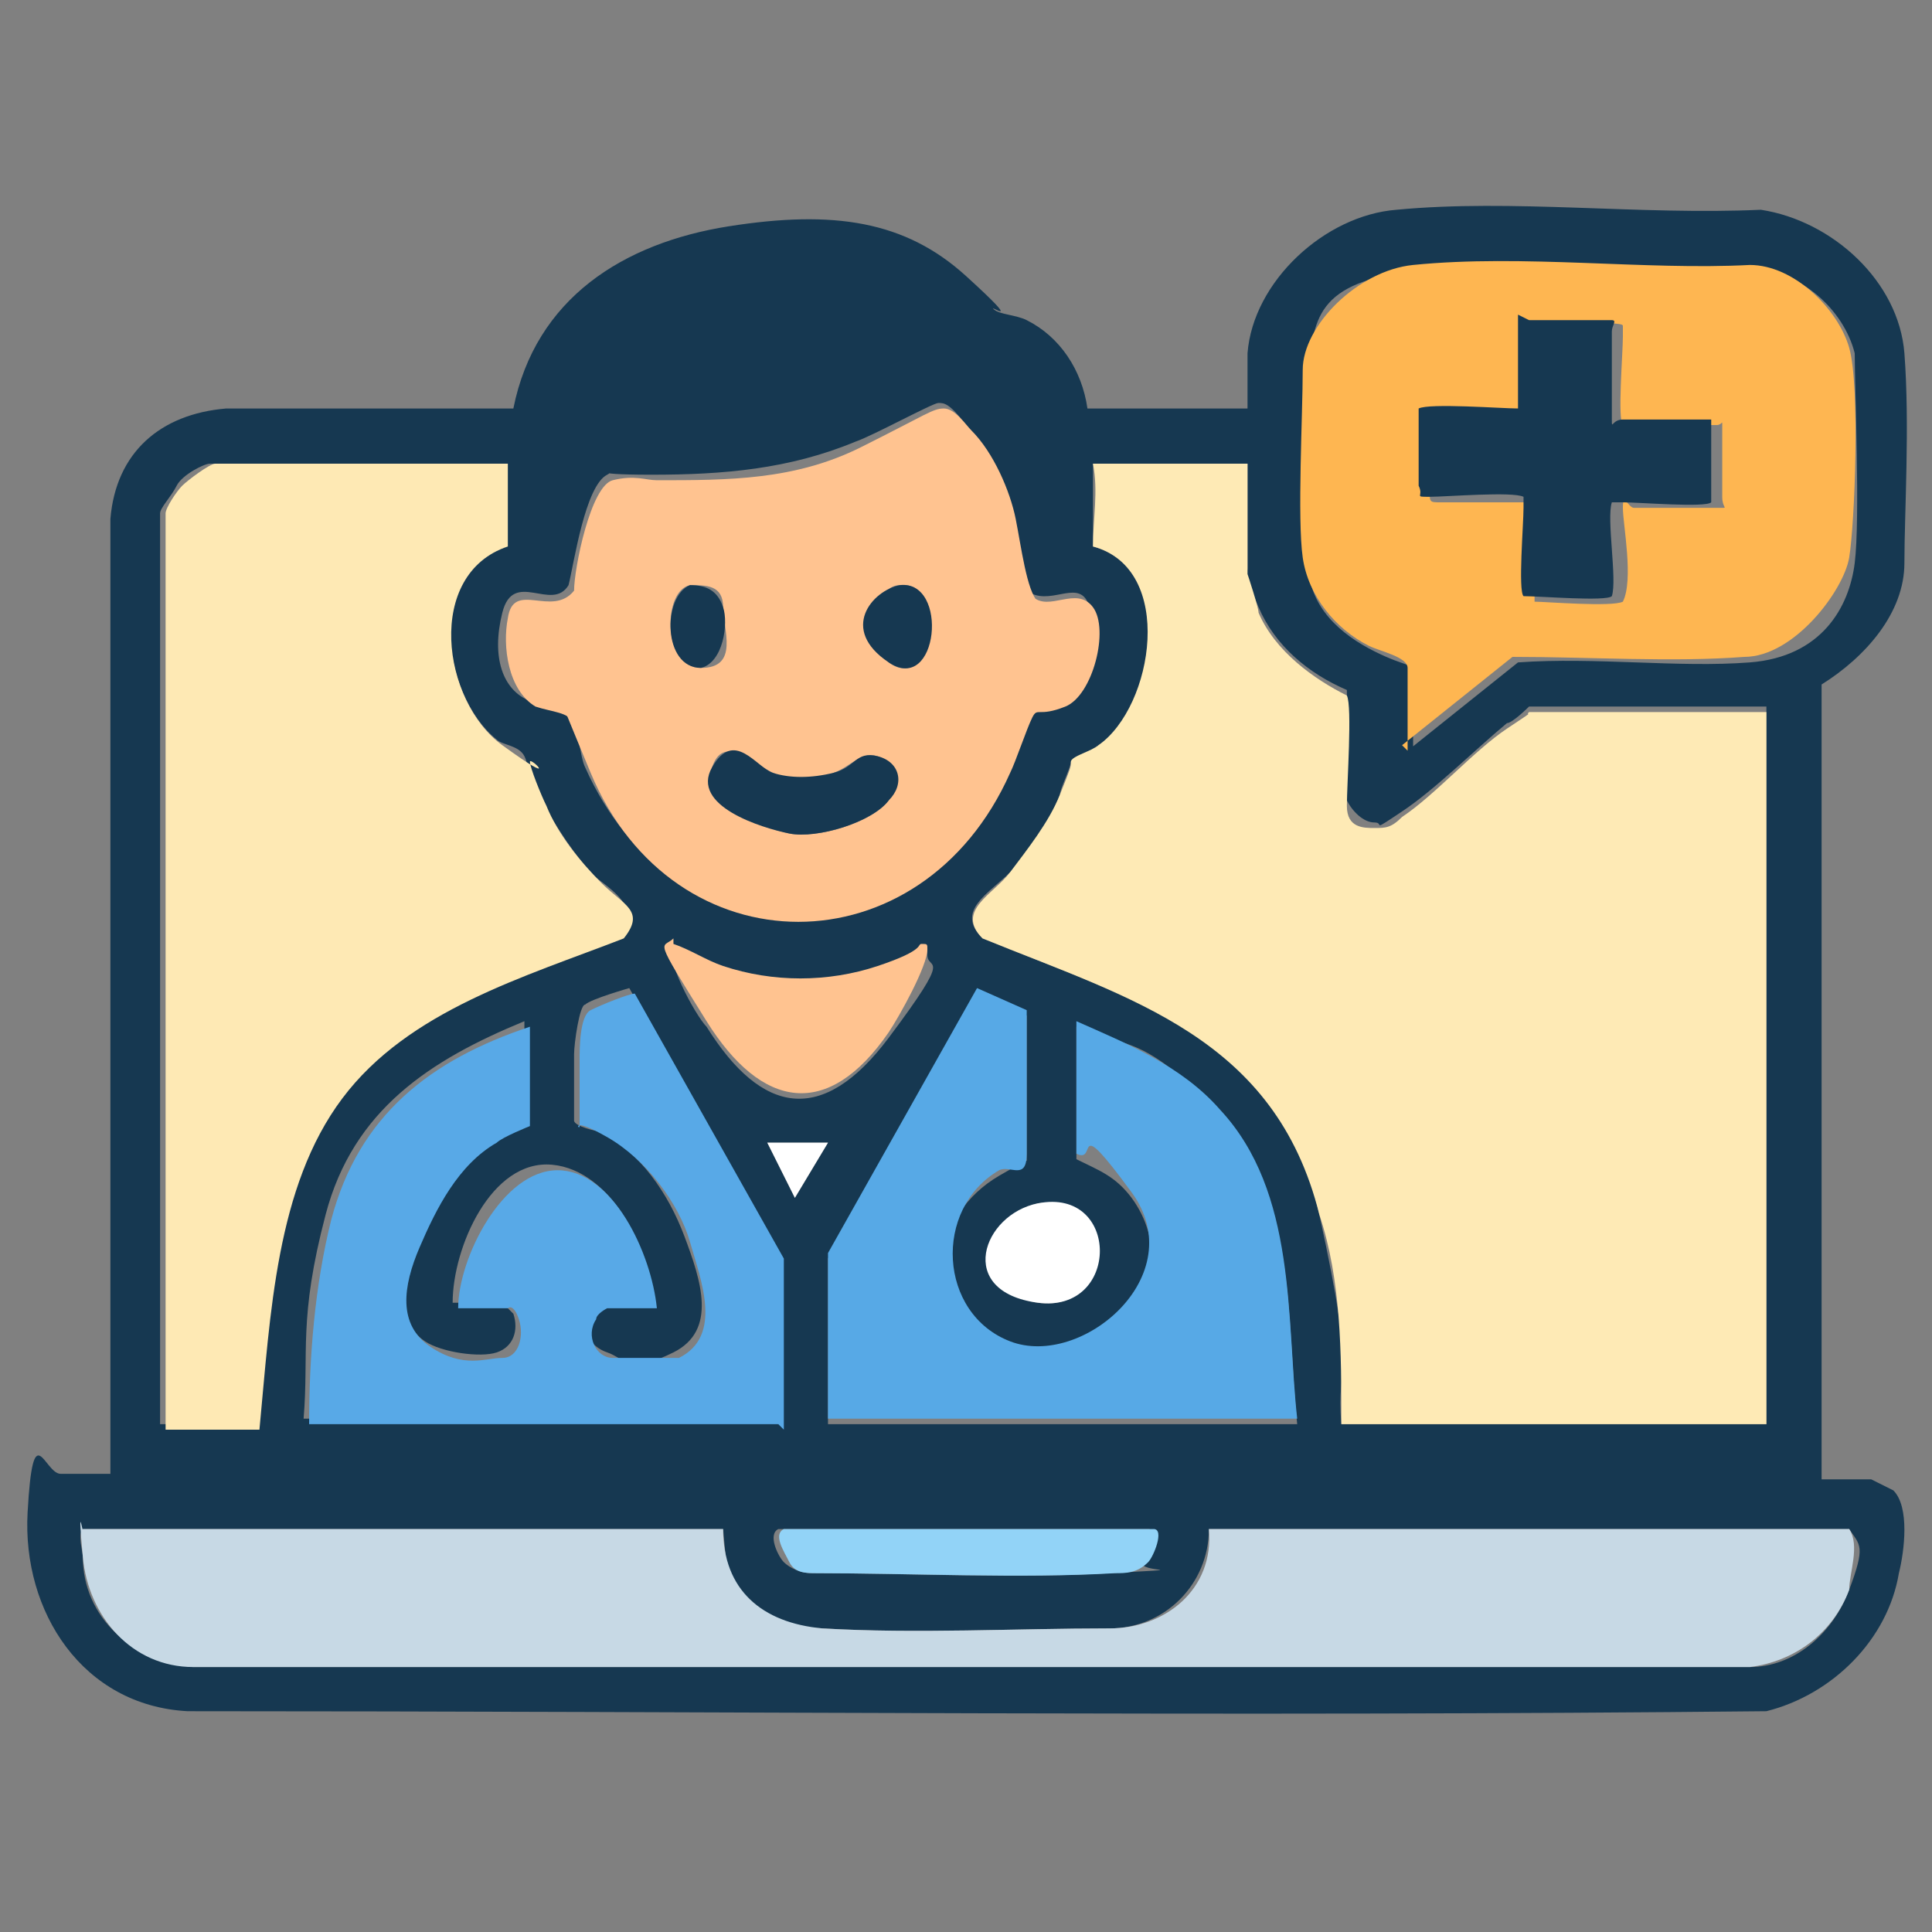
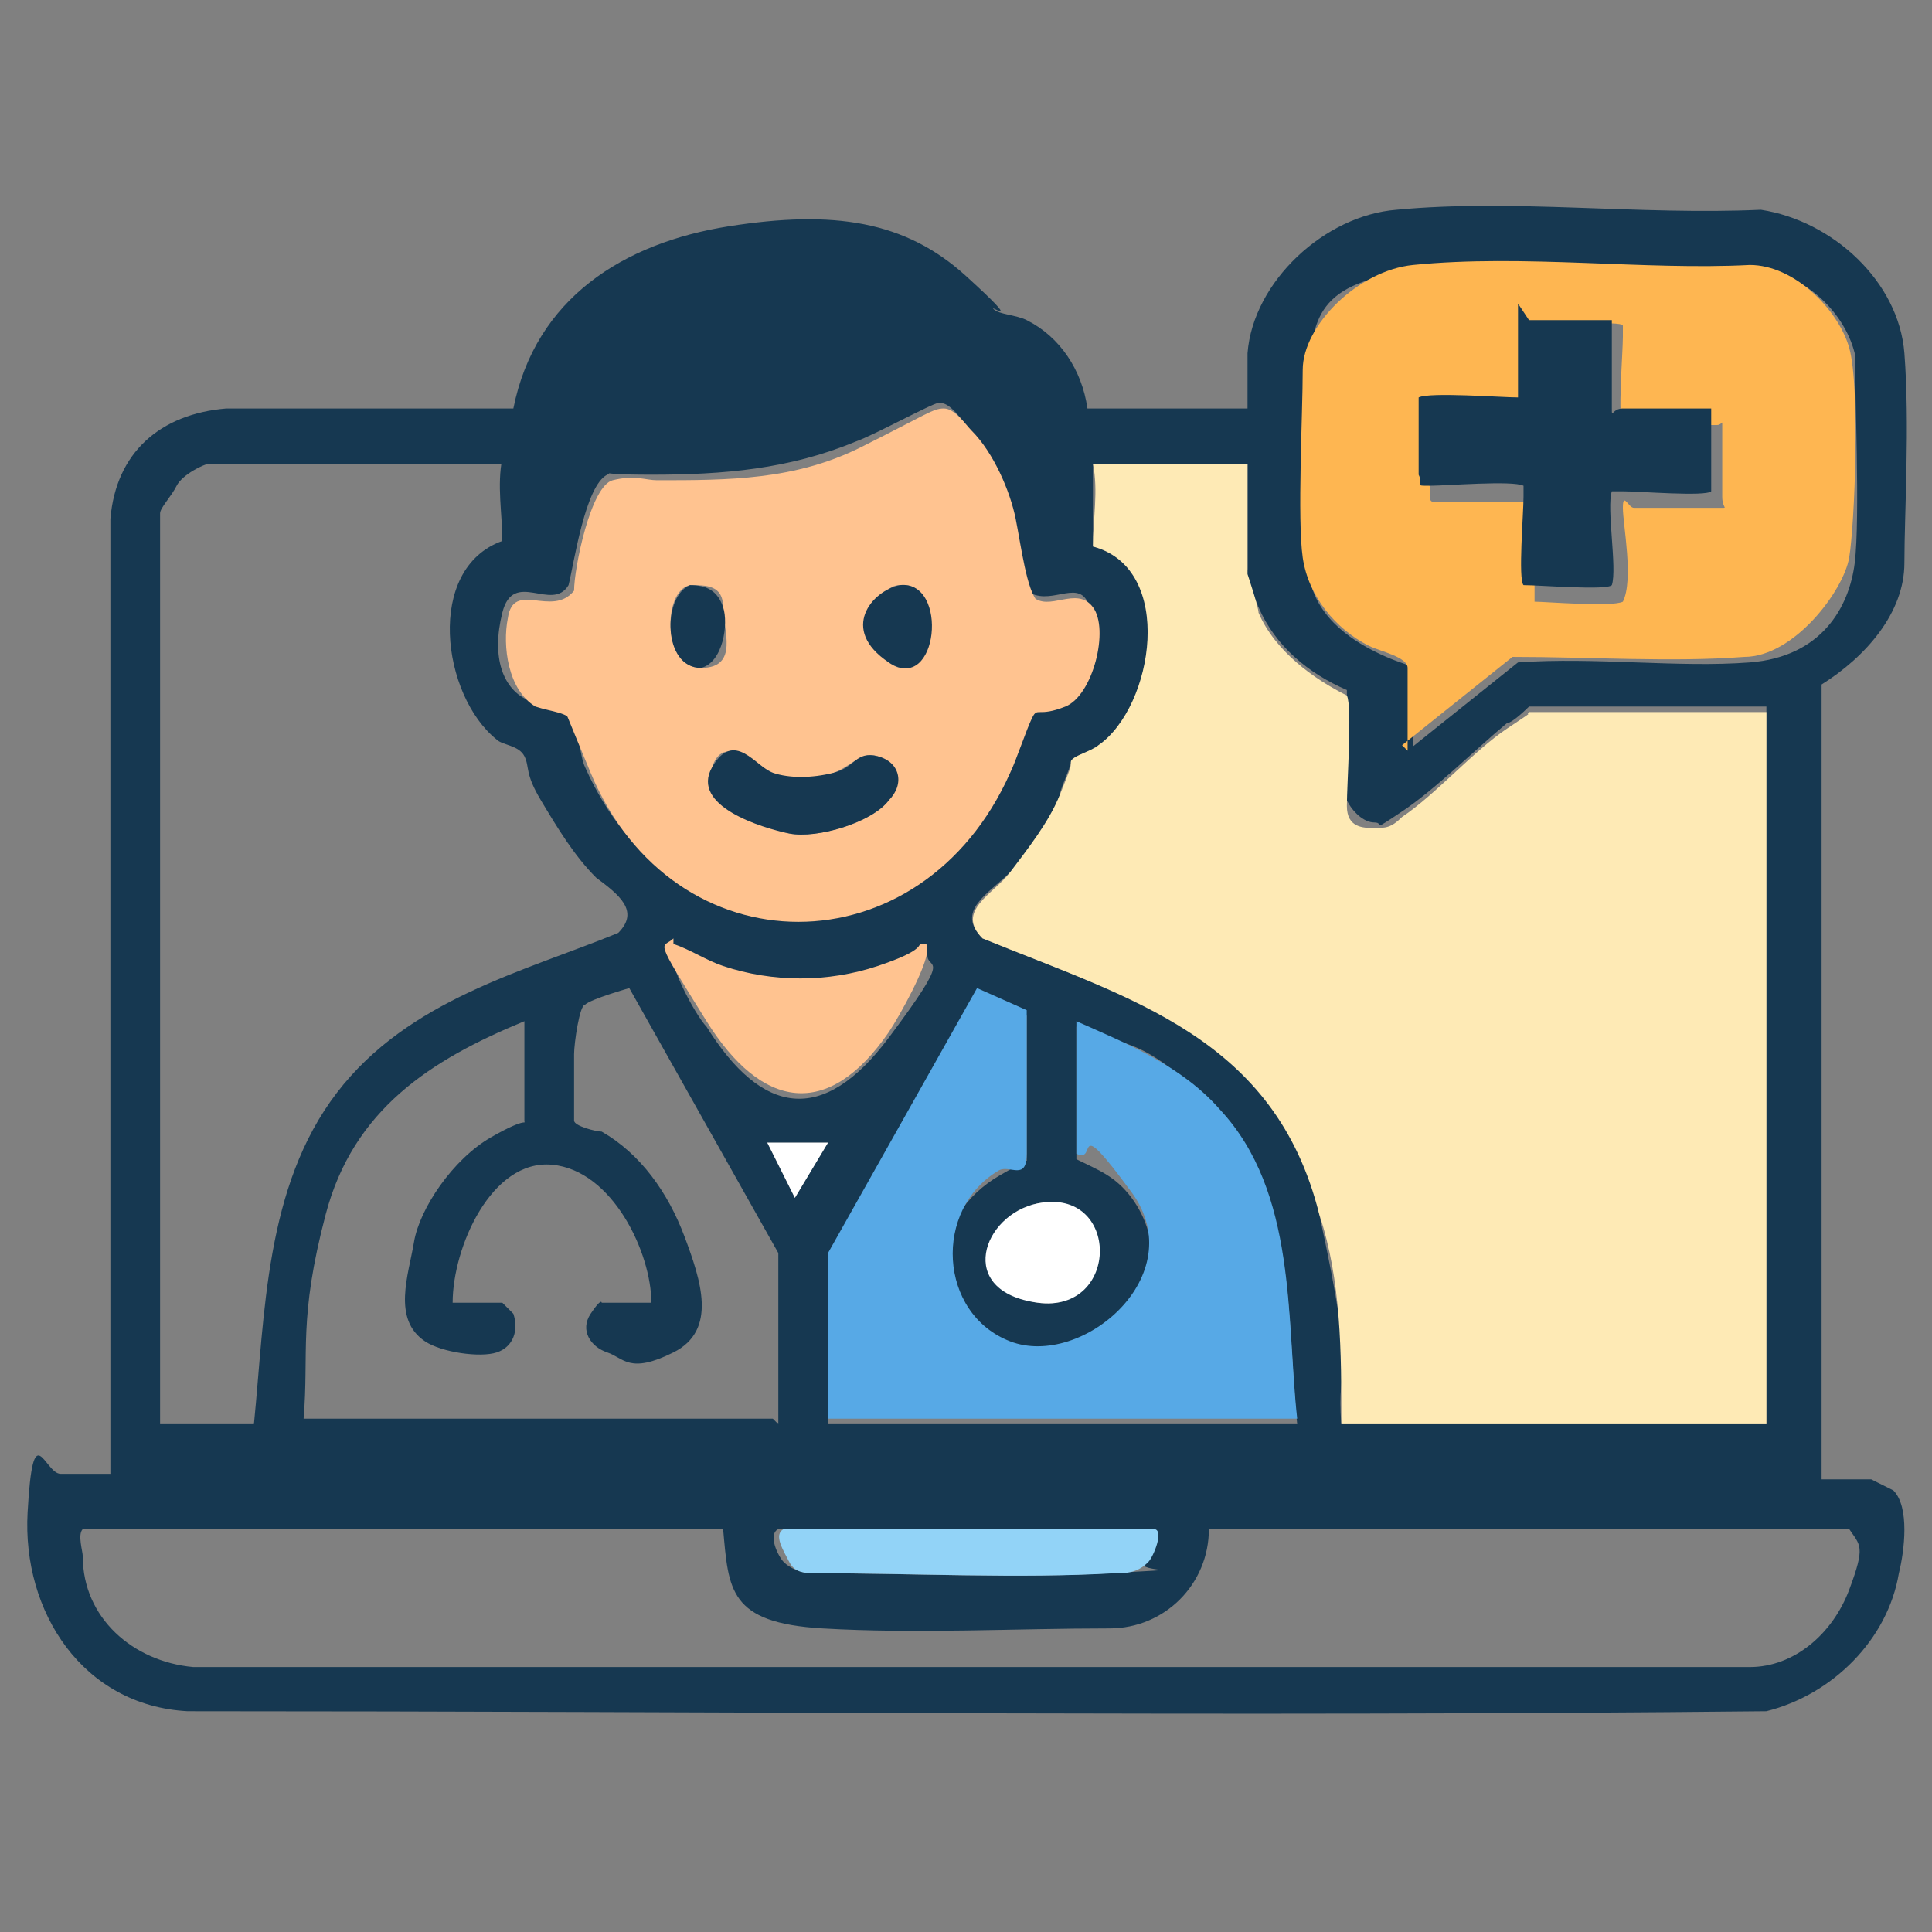
<svg xmlns="http://www.w3.org/2000/svg" id="Layer_1" version="1.1" viewBox="0 0 35 35">
  <rect x="0" y="0" width="35" height="35" fill="#808080" stroke="none" />
  <defs>
    <style>
      .st0 {
        fill: #92d3f7;
      }

      .st1 {
        fill: #fff;
      }

      .st2 {
        fill: #57a9e6;
      }

      .st3 {
        fill: #c7d9e5;
      }

      .st4 {
        fill: #58a9e7;
      }

      .st5 {
        fill: #fee9b4;
      }

      .st6 {
        fill: #feb651;
      }

      .st7 {
        fill: #feeab5;
      }

      .st8 {
        fill: #163851;
      }

      .st9 {
        fill: #ffc390;
      }
    </style>
  </defs>
  <path class="st8" d="M22.6,6.4c.1-1.3,1.4-2.5,2.7-2.6,2.1-.2,4.4.1,6.6,0,1.3.2,2.5,1.3,2.6,2.6s0,2.9,0,3.8-.7,1.7-1.5,2.2v14.4s.9,0,.9,0c0,0,.4.2.4.2.3.3.2,1.1.1,1.5-.2,1.2-1.2,2.2-2.4,2.5-9.5.1-19.1,0-28.6,0-1.9-.1-3-1.8-2.9-3.6s.3-.7.6-.7h.9V9.4c.1-1.2.9-1.9,2.1-2h5.2c.4-2,2-3,3.9-3.3s3.2-.1,4.3.9.4.5.5.6.4.1.6.2c.6.3,1,.9,1.1,1.6h2.9c0-.3,0-.7,0-1ZM25.5,13.6l2-1.6c1.4-.1,2.9.1,4.2,0s1.8-1,1.9-1.8,0-3.2,0-3.8c-.2-.8-1-1.5-1.8-1.5-2,.1-4.2-.2-6.1,0s-1.9.9-2,1.9,0,2.6,0,3.4.6,1.3,1.2,1.6.7.2.7.4v1.5ZM18.7,10.8c-.1-.1-.3-1.2-.4-1.5-.2-.5-.5-1.2-.8-1.6s-.4-.4-.5-.4c-.1,0-1.2.6-1.5.7-1.2.5-2.4.6-3.7.6s-.6-.1-.8,0c-.4.2-.6,1.6-.7,2-.3.5-1-.3-1.2.5s0,1.4.5,1.6.5.1.7.3.2.7.3.9c1.6,3.6,6,3.7,7.6,0s.3-.9.4-1,.4-.1.6-.2c.5-.3.7-1.4.5-1.8s-.7.1-1.1-.2ZM9.2,8.4H3.8c-.1,0-.5.2-.6.4s-.3.4-.3.5v16.5h1.7c.2-2,.2-4.3,1.5-6s3.4-2.2,5.1-2.9c.4-.4,0-.7-.4-1-.4-.4-.7-.9-1-1.4s-.2-.6-.3-.8-.4-.2-.5-.3c-1-.8-1.3-3.1.1-3.6,0-.5-.1-1,0-1.5ZM22.6,8.4h-2.8c0,.5,0,1,0,1.5,1.5.4,1.2,2.9.1,3.6s-.5.2-.5.3c0,.1-.2.5-.2.6-.2.5-.5,1-.9,1.4s-1,.7-.5,1.2c2.7,1.1,5.4,1.8,6.1,5s.3,2.6.4,3.8h7.7v-13h-4.3c0,0-.3.3-.4.3-.6.5-1.3,1.2-1.9,1.6s-.3.2-.5.2-.4-.2-.5-.4c0-.4,0-1.8,0-2-.7-.3-1.3-.8-1.6-1.5s-.2-.6-.2-.7v-2ZM12.2,17.1c-.2.2.4,1.3.6,1.5,1,1.6,2.1,1.8,3.3.2s.7-1.2.7-1.5,0-.1-.1-.1-.6.3-.8.4c-.9.3-1.9.3-2.8,0s-.6-.3-.9-.4ZM14.1,25.8v-3.1l-2.7-4.8s-.7.2-.8.3c-.1,0-.2.7-.2.9s0,1.1,0,1.2.4.2.5.2c.7.4,1.2,1.1,1.5,1.9s.6,1.7-.2,2.1-.9.1-1.2,0-.5-.4-.3-.7.2-.2.2-.2h.9c0-.9-.7-2.4-1.8-2.5s-1.8,1.5-1.8,2.5h.9s.2.2.2.2c.1.3,0,.6-.3.7s-1,0-1.3-.2c-.6-.4-.3-1.2-.2-1.8s.7-1.5,1.4-1.9.6-.2.6-.3v-1.8c-1.7.7-3.1,1.6-3.6,3.5s-.3,2.5-.4,3.7h8.5ZM15,22.7v3.1h8.5c-.2-1.9,0-4.1-1.4-5.6s-1.7-1.2-2.6-1.6v2.4c.4.2.7.3,1,.7,1.1,1.5-.5,3.5-2.2,2.7s-1.4-2.4-.2-3.1.5-.1.5-.3c0-.5,0-1.5,0-2s0-.4,0-.6l-.9-.4-2.7,4.8ZM15,20.7c-.4,0-.7,0-1.1,0l.5,1,.6-1ZM18.8,21.8c-.9.2-.9,1.7,0,1.8,1.4.2,1.4-2,0-1.8ZM13.1,27.7H1.5c-.1.1,0,.4,0,.5,0,1.1.9,1.9,2,2h28.2c.8,0,1.5-.6,1.8-1.4s.2-.8,0-1.1h-11.6c0,1-.8,1.8-1.8,1.8-1.7,0-3.5.1-5.2,0s-1.7-.7-1.8-1.8ZM14.1,27.7c-.2.1,0,.5.1.6s.3.2.5.2c1.8,0,3.7.1,5.4,0s.5,0,.6-.2.3-.6.1-.6h-6.8Z" />
  <path class="st7" d="M22.6,8.4v2c0,0,.2.6.2.7.3.7,1,1.2,1.6,1.5.1.2,0,1.6,0,2s.3.4.5.4.3,0,.5-.2c.6-.4,1.3-1.2,1.9-1.6s.3-.2.4-.3h4.3c0,0,0,12.9,0,12.9h-7.7c0-1.3,0-2.6-.4-3.8-.8-3.2-3.4-3.9-6.1-5-.5-.5.2-.8.5-1.2s.7-.9.9-1.4.2-.5.2-.6.4-.2.5-.3c1-.7,1.4-3.2-.1-3.6,0-.5.1-1,0-1.5h2.8Z" />
-   <path class="st5" d="M9.2,8.4c0,.5,0,1,0,1.5-1.5.5-1.2,2.8-.1,3.6s.5.2.5.3c0,.1.2.6.3.8.2.5.6,1,1,1.4s.8.5.4,1c-1.8.7-3.9,1.3-5.1,2.9s-1.3,3.9-1.5,6h-1.7V9.3c0-.1.2-.4.3-.5s.5-.4.6-.4h5.3Z" />
-   <path class="st3" d="M13.1,27.7c0,1.1.7,1.7,1.8,1.8,1.7.1,3.5,0,5.2,0,1,0,1.9-.7,1.8-1.8h11.6c.2.3,0,.8,0,1.1-.3.8-1,1.3-1.8,1.4H3.5c-1.1,0-1.9-.9-2-2s0-.4,0-.5h11.5Z" />
  <path class="st9" d="M18.7,10.8c.3.3.8-.2,1.1.2s0,1.6-.5,1.8-.5,0-.6.2-.3.8-.4,1c-1.6,3.6-6.1,3.6-7.6,0s-.2-.7-.3-.9-.4-.2-.7-.3c-.5-.3-.6-1.1-.5-1.6.1-.7.8,0,1.2-.5,0-.4.3-1.9.7-2s.6,0,.8,0c1.3,0,2.5,0,3.7-.6s1.3-.7,1.5-.7.4.3.5.4c.4.4.7,1.1.8,1.6s.2,1.3.4,1.5ZM12.5,10.6c-.5.1-.5,1.5.2,1.5s.4-.7.4-1.1-.3-.4-.6-.4ZM16.3,10.6c-.5,0-.5,1.1-.2,1.4.8.6,1.1-1.5.2-1.4ZM16.1,14.5c.2-.3.1-.7-.2-.8s-.5.2-.8.3c-.4.2-.7.2-1.1,0s-.9-.7-1.1-.1.9,1.1,1.4,1.2,1.5-.2,1.8-.6Z" />
  <path class="st6" d="M25.5,13.6v-1.5c0-.2-.5-.3-.7-.4-.6-.3-1.1-.9-1.2-1.6s0-2.6,0-3.4,1-1.8,2-1.9c2-.2,4.2.1,6.1,0,.8,0,1.6.8,1.8,1.5s.1,3.2,0,3.8-1,1.8-1.9,1.8c-1.3.1-2.8,0-4.2,0l-2,1.6ZM27.7,5.8v1.7c-.3.1-1.6,0-1.8,0s0,0,0,.2c0,.2,0,1,0,1.2s0,.2.2.2c.3,0,1.5,0,1.7,0s0,0,0,.2c0,.3,0,1.5,0,1.6.2,0,1.4.1,1.6,0,.2-.4,0-1.4,0-1.7s.1,0,.2,0c.3,0,1.5,0,1.6,0s0,0,0-.2c0-.1,0-1.2,0-1.3s0,0-.1,0c-.4,0-1.1,0-1.5,0s-.1,0-.2,0c-.1-.1,0-1.3,0-1.6s0-.1,0-.2-1.4,0-1.5,0,0,0,0,0Z" />
-   <path class="st4" d="M14.1,25.8H5.6c0-1.2.1-2.5.4-3.7.5-1.9,1.8-2.9,3.6-3.5v1.8c0,0-.5.2-.6.3-.7.4-1.1,1.2-1.4,1.9s-.4,1.4.2,1.8,1,.2,1.3.2.4-.4.3-.7-.2-.2-.2-.2h-.9c0-.9.8-2.5,1.8-2.5s1.7,1.5,1.8,2.5h-.9s-.2.1-.2.2c-.2.3,0,.7.3.7s1,0,1.2,0c.8-.4.4-1.4.2-2.1s-.8-1.5-1.5-1.9-.5-.1-.5-.2,0-1,0-1.2,0-.8.2-.9.7-.3.8-.3l2.7,4.8v3.1Z" />
  <path class="st2" d="M15,22.7l2.7-4.8.9.4c0,.2,0,.4,0,.6,0,.5,0,1.5,0,2s-.3.2-.5.3c-1.2.7-1.1,2.6.2,3.1s3.3-1.2,2.2-2.7-.6-.5-1-.7v-2.4c.9.4,1.9.8,2.6,1.6,1.4,1.5,1.2,3.8,1.4,5.6h-8.5v-3.1Z" />
  <path class="st9" d="M12.2,17.1c.3.1.6.3.9.4.9.3,1.9.3,2.8,0s.7-.4.8-.4.1,0,.1.1c0,.3-.5,1.2-.7,1.5-1.1,1.6-2.3,1.4-3.3-.2s-.8-1.3-.6-1.5Z" />
  <path class="st0" d="M14.1,27.7h6.8c.2,0,0,.5-.1.6-.2.2-.4.2-.6.2-1.7.1-3.7,0-5.4,0-.2,0-.4,0-.5-.2s-.3-.5-.1-.6Z" />
  <path class="st1" d="M18.8,21.8c1.5-.3,1.5,2,0,1.8s-1-1.6,0-1.8Z" />
  <path class="st1" d="M15,20.7l-.6,1-.5-1c.3,0,.7,0,1.1,0Z" />
  <path class="st8" d="M16.1,14.5c-.3.4-1.3.7-1.8.6s-1.8-.5-1.4-1.2.8,0,1.1.1.7.1,1.1,0,.4-.4.8-.3.5.5.2.8Z" />
  <path class="st8" d="M16.3,10.6c.9-.1.7,2-.2,1.4s-.3-1.3.2-1.4Z" />
  <path class="st8" d="M12.5,10.6c.3,0,.5.1.6.4s0,1-.4,1.1c-.7,0-.7-1.3-.2-1.5Z" />
-   <path class="st8" d="M27.7,5.8s0,0,0,0c0,0,1.4,0,1.5,0s0,.1,0,.2c0,.3,0,1.4,0,1.6s0,0,.2,0c.5,0,1.1,0,1.5,0s.1,0,.1,0,0,1.2,0,1.3,0,.1,0,.2c-.1.1-1.3,0-1.6,0s-.1,0-.2,0c-.1.3.1,1.4,0,1.7-.1.1-1.3,0-1.6,0-.1-.1,0-1.3,0-1.6s0-.1,0-.2c-.2-.1-1.4,0-1.7,0s-.1,0-.2-.2c0-.2,0-1,0-1.2s0-.1,0-.2c.2-.1,1.5,0,1.8,0v-1.7Z" />
+   <path class="st8" d="M27.7,5.8s0,0,0,0c0,0,1.4,0,1.5,0c0,.3,0,1.4,0,1.6s0,0,.2,0c.5,0,1.1,0,1.5,0s.1,0,.1,0,0,1.2,0,1.3,0,.1,0,.2c-.1.1-1.3,0-1.6,0s-.1,0-.2,0c-.1.3.1,1.4,0,1.7-.1.1-1.3,0-1.6,0-.1-.1,0-1.3,0-1.6s0-.1,0-.2c-.2-.1-1.4,0-1.7,0s-.1,0-.2-.2c0-.2,0-1,0-1.2s0-.1,0-.2c.2-.1,1.5,0,1.8,0v-1.7Z" />
</svg>